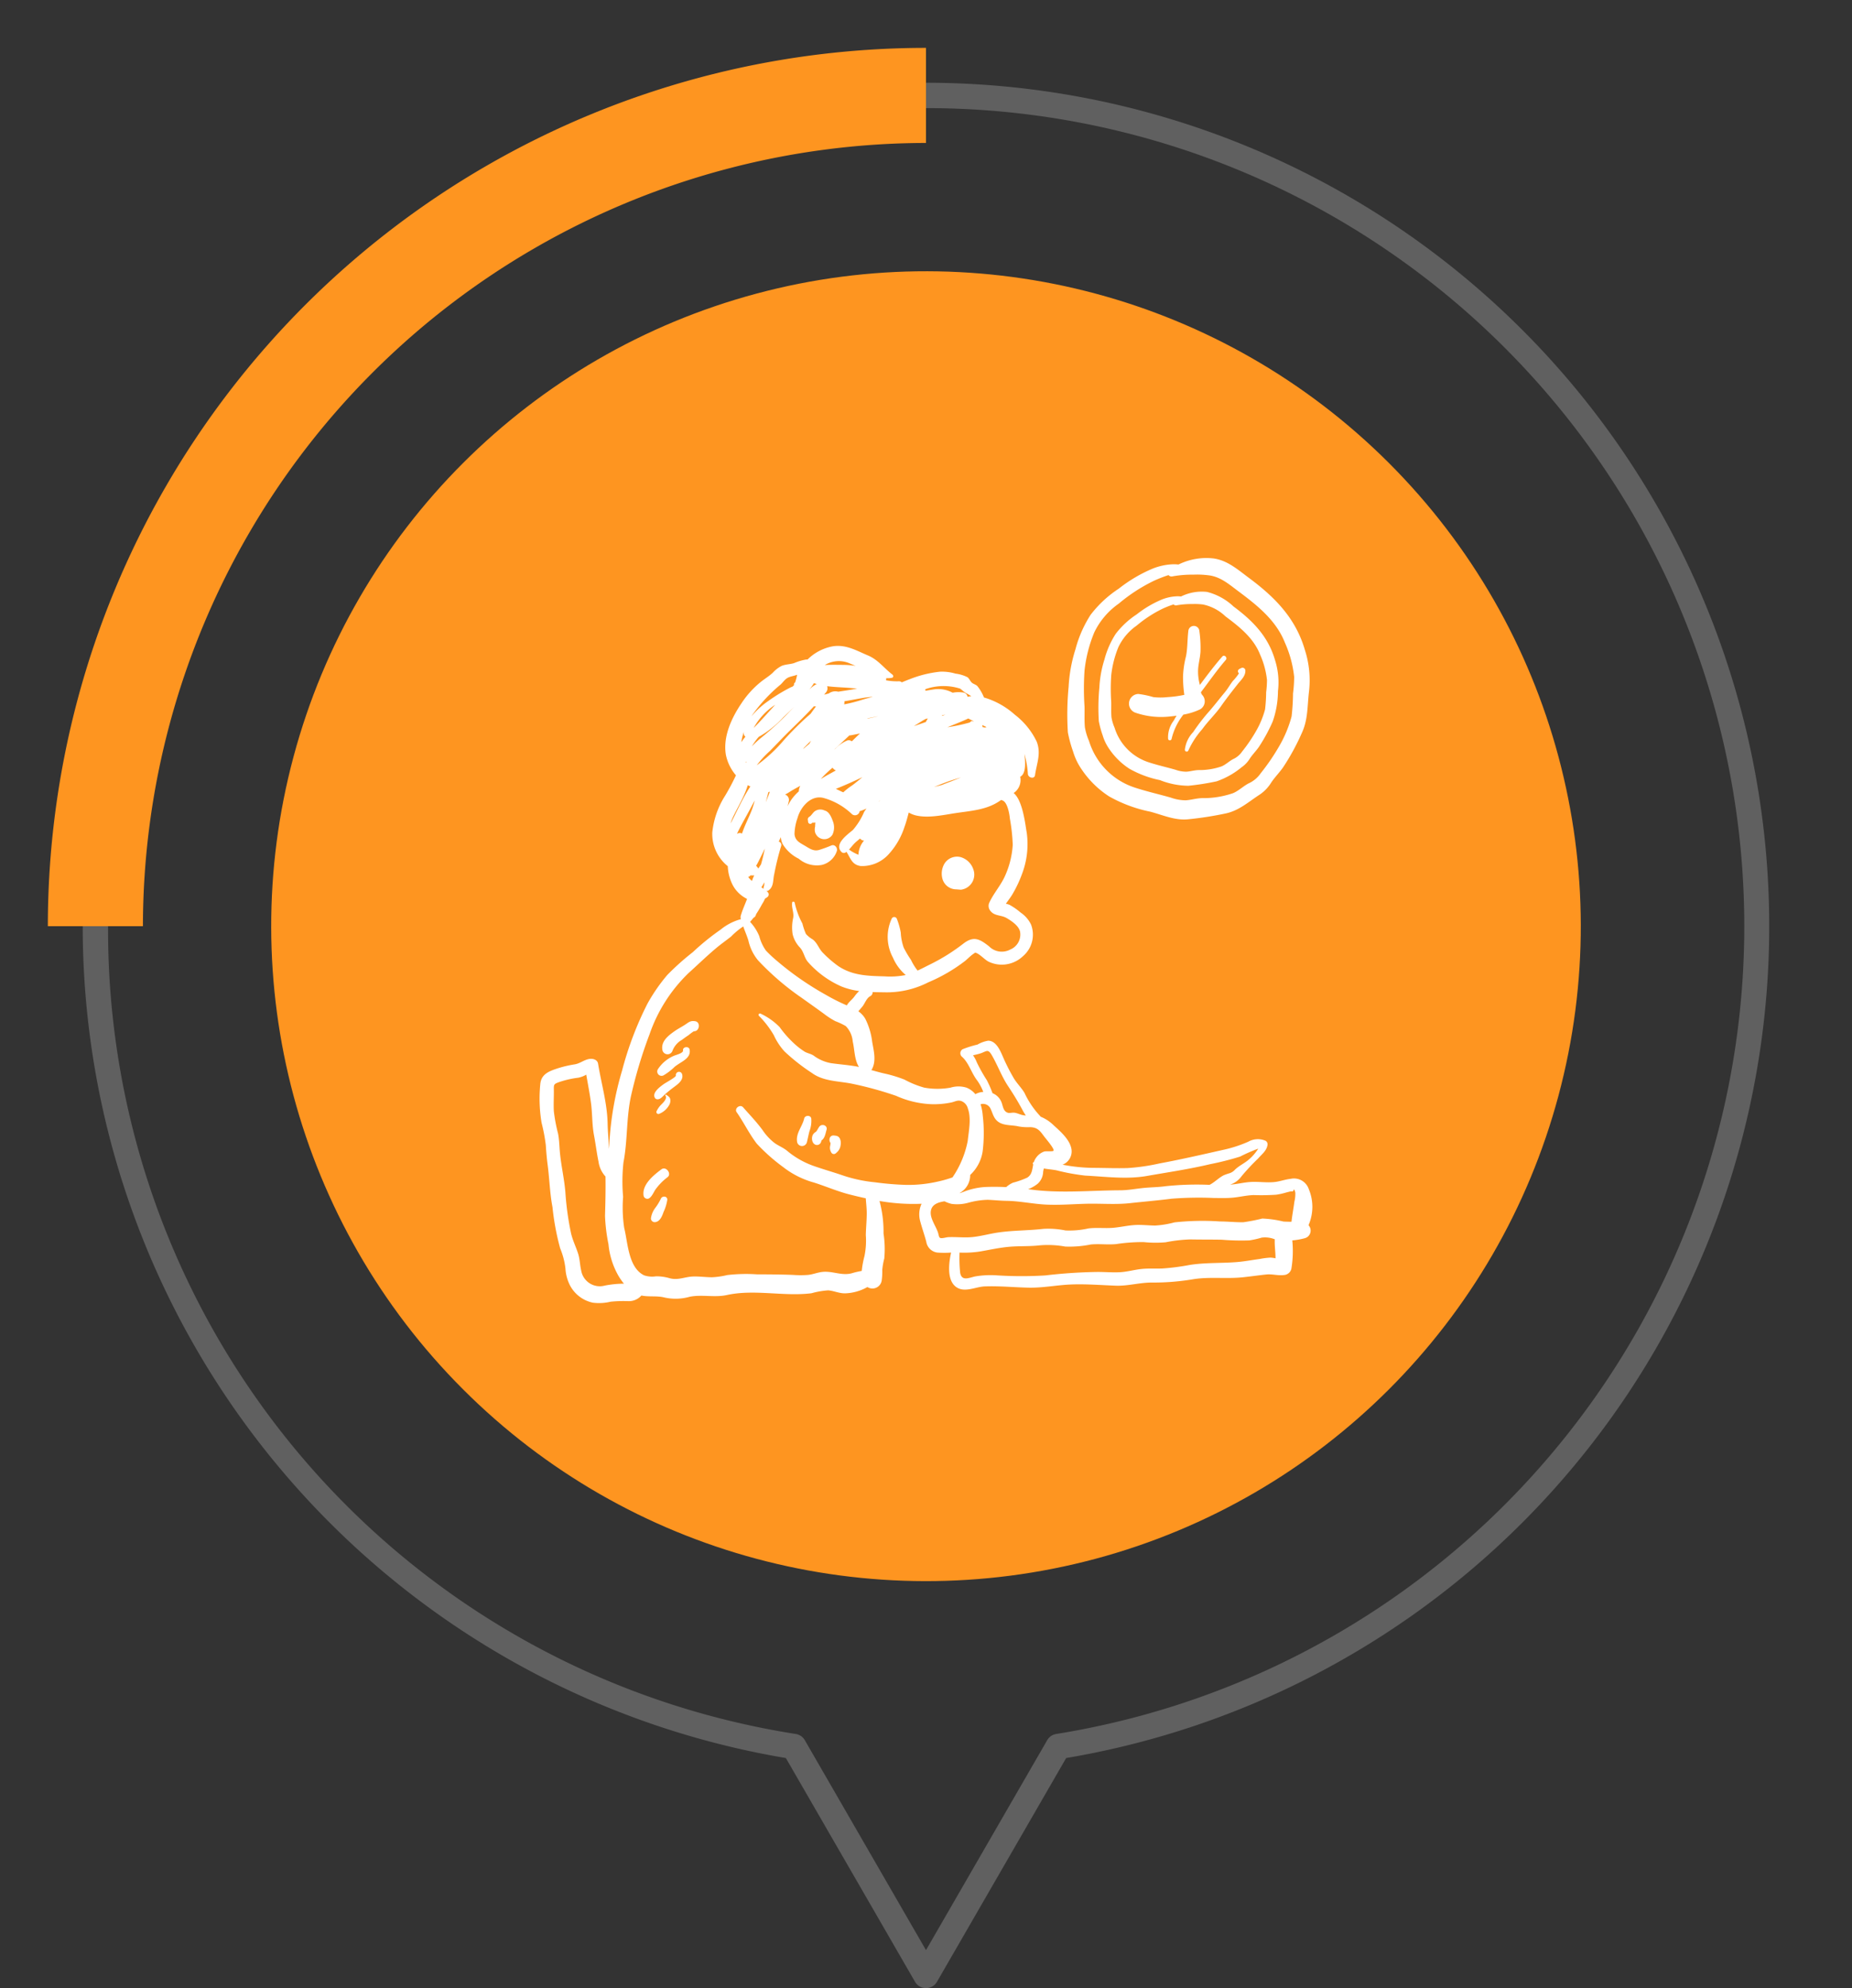
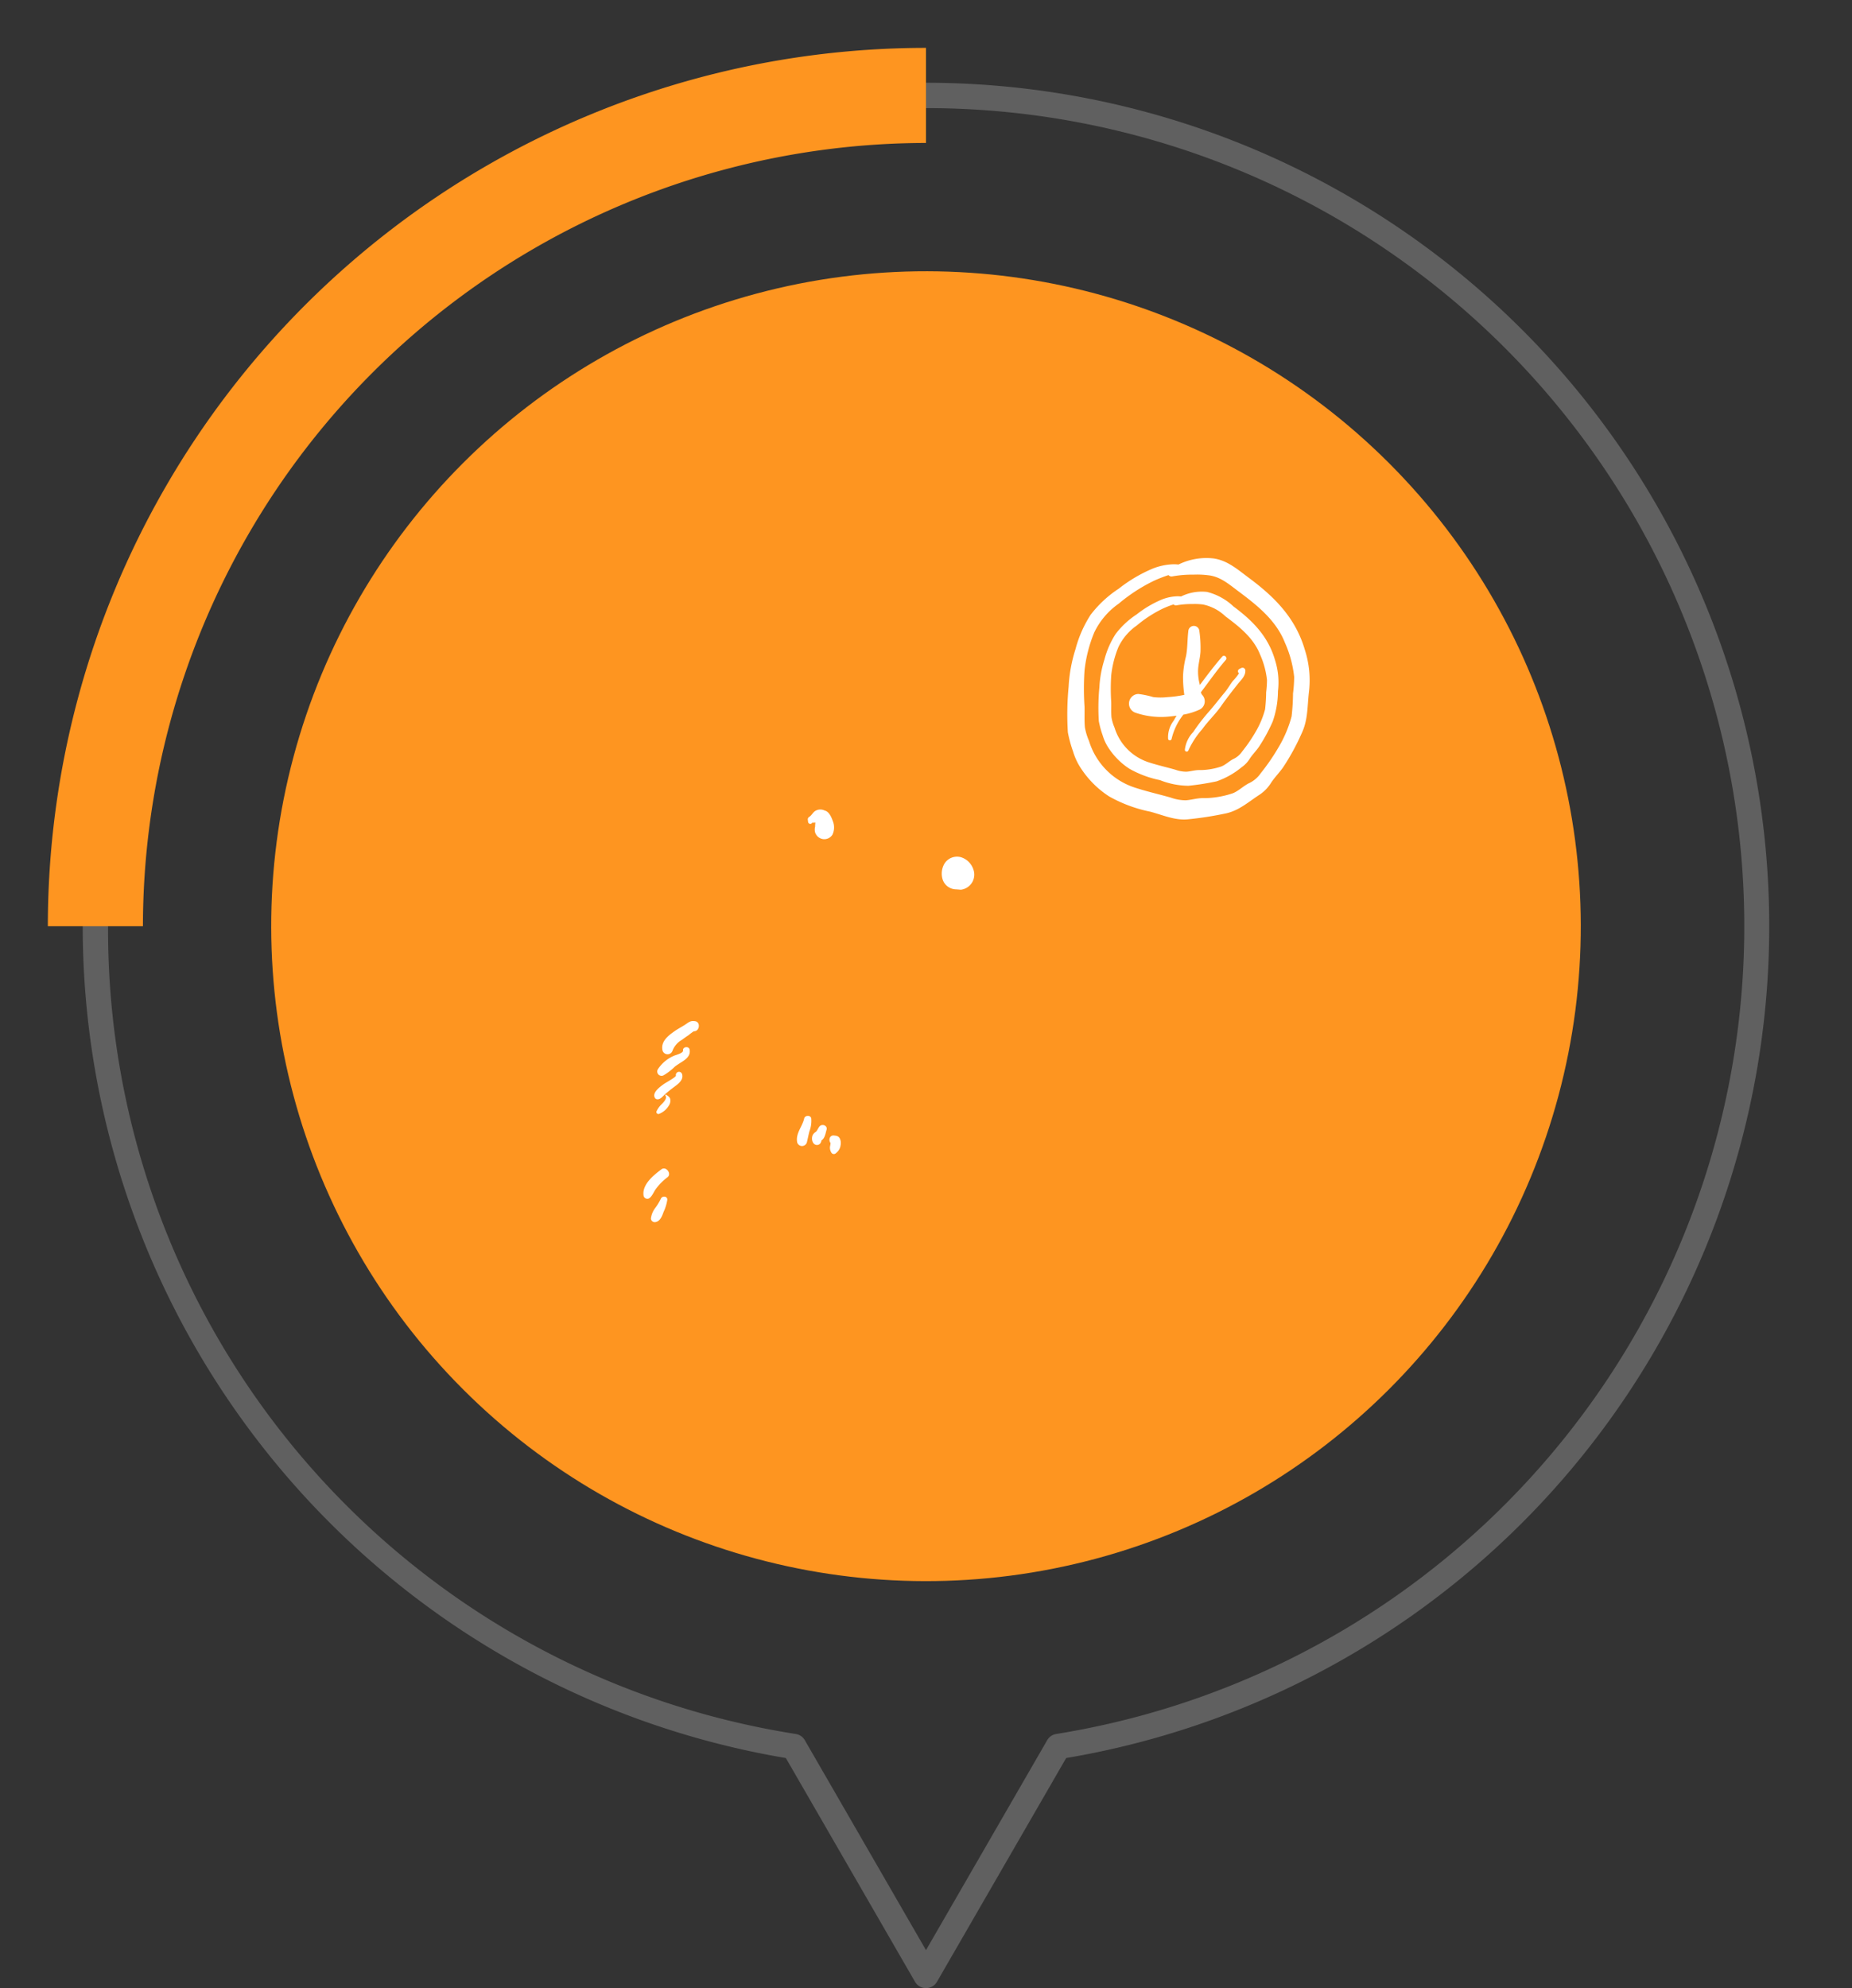
<svg xmlns="http://www.w3.org/2000/svg" width="243.403" height="261.238" viewBox="0 0 243.403 261.238">
  <rect x="0" y="0" width="243.403" height="261.238" fill="#333333" stroke="none" />
  <g id="Group_11596" data-name="Group 11596" transform="translate(-645.523 -7186.533)">
    <circle id="Ellipse_549" data-name="Ellipse 549" cx="86.056" cy="86.056" r="86.056" transform="translate(645.523 7308.234) rotate(-45)" fill="#fe9520" />
    <g id="Group_8958" data-name="Group 8958" transform="translate(656.395 7197.404)">
      <path id="Path_8290" data-name="Path 8290" d="M1035.516,903.85h0a1.666,1.666,0,0,1-1.443-.833l-16.976-29.4a110.848,110.848,0,0,1-92.411-109.3h3.332a106.952,106.952,0,0,0,90.389,106.139,1.666,1.666,0,0,1,1.18.812l15.928,27.589,15.932-27.589a1.665,1.665,0,0,1,1.18-.812,107.5,107.5,0,0,0-17.112-213.637v-3.332a110.837,110.837,0,0,1,18.423,220.13l-16.98,29.4A1.665,1.665,0,0,1,1035.516,903.85Z" transform="translate(-924.687 -653.484)" fill="#606060" />
    </g>
    <g id="Group_8959" data-name="Group 8959" transform="translate(651.814 7192.824)">
      <path id="Path_8291" data-name="Path 8291" d="M927.795,759.509H915.3A115.411,115.411,0,0,1,1030.711,644.1v12.493A103.033,103.033,0,0,0,927.795,759.509Z" transform="translate(-915.302 -644.099)" fill="#fe9520" />
    </g>
    <g id="exam100" transform="translate(716.443 7250.656)">
      <g id="Group_8897" data-name="Group 8897" transform="translate(35.244 42.247)">
        <g id="Group_8896" data-name="Group 8896">
          <path id="Path_15683" data-name="Path 15683" d="M180.948,177.312c-.178-.506-.49-1.211-1.062-1.34a1.262,1.262,0,0,0-1.34.137c-.225.193-.428.555-.67.694a.388.388,0,0,0-.2.344l.039.3a.29.29,0,0,0,.536.145l.012-.018a1.617,1.617,0,0,0,.4-.027,1.207,1.207,0,0,1,0,.121c0,.073-.013.146-.021.219a.462.462,0,0,0,.009.15,1.569,1.569,0,0,0-.017.792,1.283,1.283,0,0,0,1.044.9,1.262,1.262,0,0,0,1.251-.6A2.237,2.237,0,0,0,180.948,177.312Z" transform="translate(-177.676 -175.842)" fill="#fff" />
        </g>
      </g>
      <g id="Group_8899" data-name="Group 8899" transform="translate(0 20.747)">
        <g id="Group_8898" data-name="Group 8898">
-           <path id="Path_15684" data-name="Path 15684" d="M101.092,143.488a6.017,6.017,0,0,0,0-4.648,2.05,2.05,0,0,0-2.394-1.356c-.721.076-1.4.345-2.121.419-1.052.109-2.108-.074-3.162-.006-.895.057-1.767.291-2.661.348h-.007a2.983,2.983,0,0,0,1.512-1.11,27.936,27.936,0,0,1,2.171-2.322c.463-.543,1.105-1,1.226-1.743a.533.533,0,0,0-.238-.584,2.537,2.537,0,0,0-2.274.115,16.878,16.878,0,0,1-3.307,1.073c-2.787.628-5.547,1.263-8.359,1.784a26.976,26.976,0,0,1-4.2.61c-1.42.038-2.839-.012-4.259-.026a21.885,21.885,0,0,1-4.19-.4c-.035-.007-.072-.011-.107-.017a1.868,1.868,0,0,0,1.162-2.125c-.249-1.226-1.458-2.262-2.339-3.067a5.272,5.272,0,0,0-1.632-1.089c-.022-.008-.043-.012-.064-.02a.429.429,0,0,0-.1-.131,11.563,11.563,0,0,1-2.024-3.008c-.424-.7-1.022-1.265-1.434-1.972a25.667,25.667,0,0,1-1.3-2.538c-.374-.847-.913-2.341-2.042-2.342a4.143,4.143,0,0,0-1.4.508,13.6,13.6,0,0,0-1.956.612.612.612,0,0,0-.123.954c.936.792,1.276,2.179,2.041,3.154a6.707,6.707,0,0,1,.8,1.5c-.038,0-.076.005-.115.009a2.474,2.474,0,0,0-.929.29A2.81,2.81,0,0,0,56.1,125.5a3.528,3.528,0,0,0-2.093,0,9.786,9.786,0,0,1-3.453,0,12.5,12.5,0,0,1-2.6-1.057,17.622,17.622,0,0,0-2.8-.836c-.524-.127-1.043-.274-1.564-.418a.752.752,0,0,0,.117-.169c.556-1.1.2-2.378,0-3.555a9.155,9.155,0,0,0-.907-3.017,3.167,3.167,0,0,0-.909-.981c.167-.2.338-.389.507-.592.37-.443.563-1.177,1.115-1.422l0-.01a.549.549,0,0,0,.251-.5c.513.018,1.03.023,1.548.029a11.962,11.962,0,0,0,5.758-1.305,21.774,21.774,0,0,0,4.878-2.839c.266-.229.517-.475.787-.7.171-.141.515-.366.5-.368.565.094,1.281.986,1.865,1.229a4.03,4.03,0,0,0,4.407-.746,3.718,3.718,0,0,0,1.075-4.184,4.049,4.049,0,0,0-1.379-1.577,8.527,8.527,0,0,0-1.463-1.013,3.353,3.353,0,0,0-.459-.137c.3-.434.634-.847.9-1.31a15.954,15.954,0,0,0,1.217-2.592,11.008,11.008,0,0,0,.621-5.441c-.171-.918-.5-4.217-1.72-5.2a2.042,2.042,0,0,0,.906-1.8,1.129,1.129,0,0,0-.047-.334c.646-.333.664-1.363.641-2.011a8.941,8.941,0,0,0-.086-1.007,12.234,12.234,0,0,1,.459,2.662c.048.488.859.706.941.128.222-1.554.82-2.81.223-4.384A9.807,9.807,0,0,0,62.46,76.5,10.46,10.46,0,0,0,58.4,74.232a5.753,5.753,0,0,0-.879-1.509c-.2-.191-.5-.257-.7-.425-.233-.2-.337-.541-.591-.729a4.756,4.756,0,0,0-1.571-.47,6.207,6.207,0,0,0-2.039-.254,15.206,15.206,0,0,0-4.043,1.01c-.282.1-.62.247-.981.39a.533.533,0,0,0-.4-.139,7.482,7.482,0,0,1-1.678-.135.754.754,0,0,0,.041-.28,2.739,2.739,0,0,0,.751-.048c.216-.044.2-.312.055-.42-1.119-.856-1.873-1.949-3.208-2.511-1.517-.639-2.849-1.448-4.558-1.214a6.314,6.314,0,0,0-3.384,1.746c-.075,0-.15,0-.227.008a7.245,7.245,0,0,0-1.539.462c-.542.172-1.12.15-1.646.372a4.081,4.081,0,0,0-1.163.9c-.467.433-1.012.765-1.514,1.158A12.277,12.277,0,0,0,26.526,75c-1.3,1.915-2.447,4.388-2.046,6.759a5.959,5.959,0,0,0,1.322,2.7c-.009.02-.016.039-.025.059a29.543,29.543,0,0,1-1.388,2.61,11.064,11.064,0,0,0-1.695,4.842,5.432,5.432,0,0,0,2.037,4.43,5.96,5.96,0,0,0,.653,2.491,4.224,4.224,0,0,0,1.88,1.807c-.274.74-.613,1.454-.828,2.214a.7.7,0,0,0,.022.448,7.136,7.136,0,0,0-2.671,1.377,32.221,32.221,0,0,0-3.653,2.96,34.146,34.146,0,0,0-3.355,3,23.089,23.089,0,0,0-2.606,3.77,43.879,43.879,0,0,0-3.33,8.772A41.522,41.522,0,0,0,9.161,132.9c-.014.219-.04.435-.069.65.005-1.1-.136-2.217-.156-3.316-.049-2.676-.827-5.261-1.254-7.887-.084-.517-.664-.684-1.1-.622-.739.1-1.246.6-1.984.717a14.658,14.658,0,0,0-2.456.6c-1.061.358-1.944.781-2.054,2a19.115,19.115,0,0,0,.172,5.081,23.408,23.408,0,0,1,.553,2.925c.055.885.131,1.749.246,2.629.24,1.831.286,3.723.634,5.531a32.926,32.926,0,0,0,1.01,5.411,9.761,9.761,0,0,1,.691,2.645,5.58,5.58,0,0,0,.584,2.191,4.426,4.426,0,0,0,3.014,2.3,6.447,6.447,0,0,0,2.336-.128,16.788,16.788,0,0,1,2.372-.072,2.188,2.188,0,0,0,1.676-.741c.99.207,2.005.007,3.011.256a6.789,6.789,0,0,0,3.344-.093c1.6-.323,3.262.128,4.893-.229,3.6-.787,7.454.221,11.1-.231a10.875,10.875,0,0,1,2.208-.382c.747.063,1.432.4,2.2.394a6.316,6.316,0,0,0,2.949-.829,1.231,1.231,0,0,0,1.876-.842,8.51,8.51,0,0,0,.077-1.422,9.068,9.068,0,0,1,.266-1.489,13.706,13.706,0,0,0-.1-3.286,15.527,15.527,0,0,0-.528-4.268,25.9,25.9,0,0,0,5.527.366,3.333,3.333,0,0,0-.183,2.28c.238.9.56,1.794.8,2.7a1.692,1.692,0,0,0,1.45,1.432,13.1,13.1,0,0,0,1.814,0c-.343,1.54-.516,3.581.591,4.468s2.6.026,3.819-.021c1.924-.075,3.865.124,5.787.164,1.9.039,3.726-.351,5.614-.42,1.947-.071,3.869.085,5.81.159,1.648.063,3.243-.442,4.9-.41a31.215,31.215,0,0,0,5.362-.447c2.166-.332,4.346-.014,6.515-.251,1.006-.109,2.008-.253,3.013-.36.872-.093,1.651.216,2.535.039a1.074,1.074,0,0,0,.771-.772,14.214,14.214,0,0,0,.126-3.749,8.991,8.991,0,0,0,1.69-.3,1.034,1.034,0,0,0,.446-1.686C101.067,143.541,101.082,143.517,101.092,143.488Zm-29.374-6.43c2.693.136,5.43.514,8.107.044,2.759-.485,5.546-.892,8.273-1.54a38.405,38.405,0,0,0,3.96-1,21.5,21.5,0,0,1,2.391-1.048,6.131,6.131,0,0,1-1.225,1.422c-.572.5-1.265.8-1.817,1.323a1.669,1.669,0,0,1-.748.493,7.022,7.022,0,0,0-.744.258c-.655.335-1.2.92-1.848,1.253l-.238,0a39.084,39.084,0,0,0-5.53.184c-1,.144-1.984.136-2.982.241-1.022.107-2.017.3-3.048.3-3.984.021-8.071.439-12.02-.142l-.032,0-.007-.01a4.684,4.684,0,0,0,1.245-.706,2.184,2.184,0,0,0,.721-1.558,3.029,3.029,0,0,1,.1-.45c.539.1,1.094.134,1.677.245A27.3,27.3,0,0,0,71.718,137.058ZM57.471,122.2a4.61,4.61,0,0,0-.509-.956,9.54,9.54,0,0,0,1.017-.257c.831-.3.962-.61,1.489.312.747,1.308,1.263,2.736,2.1,4,.673,1.015,1.258,1.956,1.835,3.028a7.87,7.87,0,0,0,.5.831c-.087-.005-.174-.012-.262-.024-.427-.056-.785-.266-1.21-.337-.279-.046-.662.081-.906,0-.647-.22-.613-.947-.864-1.478a2.09,2.09,0,0,0-1.138-1.09,13.67,13.67,0,0,0-.759-1.729A21.384,21.384,0,0,1,57.471,122.2Zm.752,11.71a19.933,19.933,0,0,0,.02-4.712,7.036,7.036,0,0,0-.286-1.515,1.084,1.084,0,0,1,1.267.5c.328.639.4,1.291,1,1.766.749.586,1.856.433,2.732.649a7.039,7.039,0,0,0,1.516.093c.946.028,1.277.46,1.8,1.174.236.325,1.49,1.75,1.252,1.938-.15.118-.972.01-1.232.1a2.181,2.181,0,0,0-1.06.833,1.863,1.863,0,0,0-.269.535.2.2,0,0,0-.088.327c-.143.656-.147,1.325-.788,1.725a10.973,10.973,0,0,1-1.868.663,3.319,3.319,0,0,0-.9.584c-.944-.046-1.889-.051-2.8-.012a9.394,9.394,0,0,0-2.8.629c-.139.051-.273.1-.405.158-.041,0-.083.008-.124.01a2.687,2.687,0,0,0,1.4-2.385A5.306,5.306,0,0,0,58.222,133.906Zm.511-55.789c-.07.021-.14.041-.209.064a3.123,3.123,0,0,0-.314-.063.927.927,0,0,0-.04-.264C58.359,77.94,58.547,78.027,58.733,78.118Zm-1.683-.77-.064.022a.3.3,0,0,0-.421.135,22.7,22.7,0,0,1-2.95.633l-.016,0c.7-.282,1.408-.568,2.105-.863.19-.081.412-.175.636-.287.032.018.063.037.1.054C56.637,77.151,56.843,77.251,57.05,77.347Zm-3,7.8c.4-.132.8-.256,1.207-.376l.011,0,.1-.028c-.556.22-1.086.44-1.566.618-.318.117-.634.242-.949.368-.34.089-.681.175-1.02.264C52.57,85.693,53.3,85.4,54.052,85.148Zm-1.164-8.493c.008-.029.016-.058.023-.088.137-.026.273-.056.41-.079ZM55.1,73.019a.827.827,0,0,0,.143.034c.023.018.05.04.089.068.2.144.364.312.569.448.275.182.571.3.828.5a3.855,3.855,0,0,0-.492.073.643.643,0,0,0-.5-.548,3.943,3.943,0,0,0-1.454.014,3.943,3.943,0,0,0-2.3-.458c-.426.056-.849.131-1.273.2a.82.82,0,0,0-.028-.2A7.172,7.172,0,0,1,55.1,73.019Zm-5.451,4.689c.271-.162.68-.449,1.1-.66l.272-.065c-.1.177-.2.345-.257.469q-.78.282-1.577.544C49.343,77.9,49.5,77.8,49.653,77.708ZM44.627,87.835l.091-.062-.1.127C44.62,87.878,44.624,87.857,44.627,87.835Zm-.88-13.7-.043.03c-.569.148-1.134.311-1.7.489a20.207,20.207,0,0,1-1.975.484,2.622,2.622,0,0,0,.036-.409c.9-.149,1.794-.331,2.695-.479C43.08,74.207,43.412,74.171,43.747,74.134Zm.686,2.563-.012.011c-.335.085-.671.166-1.009.236-.115.024-.23.045-.346.065l.043-.04C43.552,76.884,43.993,76.791,44.433,76.7Zm-2,8c-.446.368-.886.743-1.351,1.085a9.144,9.144,0,0,0-1.172.912c-.063-.026-.127-.052-.19-.081-.266-.121-.525-.25-.782-.375C40.122,85.769,41.283,85.248,42.434,84.7ZM38.9,80.939c-.061.052-.126.1-.19.15q1.01-.935,2.01-1.879a.872.872,0,0,0,.226-.015c.386-.075.77-.152,1.155-.229-.36.339-.718.681-1.068,1.032a.631.631,0,0,0-.618-.106A4.5,4.5,0,0,0,38.9,80.939ZM40.78,69.765c.251.109.5.21.758.309a12.323,12.323,0,0,0-1.686-.126c-.665,0-1.517-.03-2.372.024h0A3.547,3.547,0,0,1,40.78,69.765Zm-3.13,3.783a.836.836,0,0,0,.137-.8c.985.132,1.988.148,3.016.233.315.026.627.055.938.083-.239.041-.478.084-.717.13q-.89.146-1.783.279A1.444,1.444,0,0,0,38,73.709l-.609.155C37.476,73.759,37.565,73.655,37.65,73.548Zm-.458,11.139a14.3,14.3,0,0,1,1.31-1.225,1,1,0,0,0,.432.358q-.448.249-.9.5c-.37.2-.724.416-1.076.622C37.035,84.854,37.114,84.771,37.192,84.687Zm.086,2.738a8.723,8.723,0,0,1,3.736,2.106.617.617,0,0,0,1.047-.358,6.166,6.166,0,0,0,.9-.345c-.107.141-.212.285-.31.439a9.016,9.016,0,0,1-1.472,2.371c-.676.581-2.54,1.858-1.5,2.9a.438.438,0,0,0,.523.067c.043-.028.084-.06.125-.092.546.83.7,1.7,1.867,1.867a4.687,4.687,0,0,0,3.694-1.565,9.726,9.726,0,0,0,2.067-3.58c.229-.615.389-1.251.557-1.885a3.381,3.381,0,0,0,.977.389c1.619.373,3.566-.067,5.184-.313,1.984-.3,4.058-.414,5.759-1.575.082-.056.164-.108.246-.158a.536.536,0,0,0,.139.065c.68.2.942,1.841.99,2.4a24.179,24.179,0,0,1,.375,3.43,11.7,11.7,0,0,1-1.1,4.277c-.558,1.155-1.417,2.127-1.954,3.273a1.025,1.025,0,0,0,.151,1.174c.54.662,1.41.492,2.108.909.636.38,1.579,1,1.753,1.768a2.122,2.122,0,0,1-1.295,2.367,2.345,2.345,0,0,1-2.779-.426c-1.227-.961-2.008-1.4-3.359-.367a25.274,25.274,0,0,1-4.323,2.714c-.557.273-1.127.575-1.708.843a.465.465,0,0,0-.05-.067,6.98,6.98,0,0,1-.813-1.332,13.937,13.937,0,0,1-.962-1.62,6.959,6.959,0,0,1-.386-1.98,9.505,9.505,0,0,0-.508-1.786.368.368,0,0,0-.7,0,5.711,5.711,0,0,0,.173,5.068,6.21,6.21,0,0,0,1.689,2.3,10.62,10.62,0,0,1-2.819.172c-2.158-.053-4.186-.1-6.044-1.344a14.6,14.6,0,0,1-2-1.725c-.568-.552-.715-1.281-1.369-1.785a3.538,3.538,0,0,1-.885-.715,8.11,8.11,0,0,1-.461-1.366,10.435,10.435,0,0,1-1.011-2.712c-.008-.183-.311-.248-.339-.046-.1.7.251,1.277.138,1.993a5.811,5.811,0,0,0-.077,2.161,3.838,3.838,0,0,0,.984,1.778c.523.6.536,1.339,1.08,1.931a12.625,12.625,0,0,0,4.387,3.175,9.474,9.474,0,0,0,2.3.584,4.756,4.756,0,0,0-.637.731c-.262.359-.623.619-.881.982a1.6,1.6,0,0,0-.109.177A25.769,25.769,0,0,1,37.61,113.3a39.34,39.34,0,0,1-6.558-4.576,15.888,15.888,0,0,1-1.311-1.238,5.777,5.777,0,0,1-.871-1.886,6.2,6.2,0,0,0-1.218-1.89.728.728,0,0,0,.069-.063c.136-.151.263-.307.386-.466a.572.572,0,0,0,.306-.339c.018-.061.043-.117.066-.176.284-.424.537-.867.78-1.318a3.839,3.839,0,0,0,.363-.686,2.629,2.629,0,0,0,.363-.246.425.425,0,0,0,0-.6c-.056-.055-.113-.107-.171-.157a.357.357,0,0,0,.233-.052c.76-.485.595-1.389.792-2.178a35.2,35.2,0,0,1,.913-3.7.432.432,0,0,0-.316-.548q.124-.3.26-.6a2.825,2.825,0,0,0,.227.877,5.053,5.053,0,0,0,2.129,1.959,3.662,3.662,0,0,0,3.03.82,2.749,2.749,0,0,0,1.992-1.861c.1-.391-.283-.87-.707-.707a16.98,16.98,0,0,1-1.671.608c-.7.185-1.218-.2-1.817-.554-.693-.405-1.305-.674-1.38-1.547a6.811,6.811,0,0,1,.4-2.113C34.282,88.654,35.626,87.025,37.278,87.425Zm5.361,5.611A3.03,3.03,0,0,0,41.9,94.9a5.458,5.458,0,0,1-1.237-.688c.3-.312.56-.679.874-.958.191-.169.386-.328.576-.491A.686.686,0,0,0,42.639,93.036ZM27.416,97.827a.76.76,0,0,0,.3-.219,4.483,4.483,0,0,0,.493.006,4.143,4.143,0,0,0-.3.729A3.2,3.2,0,0,1,27.416,97.827Zm1.278-18.3c.036-.041.072-.081.109-.121a13.284,13.284,0,0,0,3.23-2.575c.48-.453.953-.9,1.411-1.356-.349.365-.7.727-1.056,1.094A39.319,39.319,0,0,1,29.1,79.539a14.447,14.447,0,0,0-1.172,1.079l-.032.031A9.069,9.069,0,0,1,28.694,79.525Zm-.568-1.28a8.461,8.461,0,0,1,2.781-3.017l.076-.058c-.747.818-1.489,1.646-2.255,2.466C28.562,77.813,28.353,78.018,28.126,78.244Zm1.318,21.136c-.1-.071-.2-.138-.3-.2a7.154,7.154,0,0,0,.387-.66,1.72,1.72,0,0,1-.084.639A.329.329,0,0,0,29.444,99.381ZM29.1,96.158c-.112.178-.232.361-.351.546a3.487,3.487,0,0,0-.292-.361c.193-.309.346-.639.51-.965.215-.427.424-.859.638-1.288C29.453,94.767,29.3,95.47,29.1,96.158Zm.638-8.2c.111-.419.214-.84.32-1.261l.143-.1a.723.723,0,0,0,.024.114c-.1.281-.206.559-.315.822-.053.129-.1.262-.151.393Zm2.522-.975a4.477,4.477,0,0,0,.506-.284c.487-.312.993-.586,1.5-.861a1.53,1.53,0,0,0-.2.735,5.965,5.965,0,0,0-1.479,1.953c.06-.227.116-.456.165-.688A.74.74,0,0,0,32.259,86.988ZM34.634,81l.08-.13c.31-.316.634-.637.962-.965-.073.133-.145.265-.216.4Q35.046,80.652,34.634,81Zm1.42-8.651c.121.042.242.081.364.116a3.355,3.355,0,0,0-1.1.89A8.525,8.525,0,0,0,36.054,72.353Zm0,3.034a.686.686,0,0,0,.232.025l.047-.005c-.24.309-.473.623-.692.944-.145.134-.289.265-.436.387a40.437,40.437,0,0,0-3.1,3.1,19.851,19.851,0,0,1-3.568,3.309,12.675,12.675,0,0,1,1.733-1.883c.888-.9,1.751-1.83,2.658-2.715C33.98,77.523,35.048,76.477,36.056,75.387ZM27.976,76.5a20.6,20.6,0,0,1,3.705-3.975c.418-.4.6-.792,1.185-.992.323-.11.655-.158.976-.285a6.585,6.585,0,0,1-.264,1.016.284.284,0,0,0-.133.345c-.07.068-.141.135-.21.2a2.978,2.978,0,0,0-.331.141,22.669,22.669,0,0,0-2.833,1.731A11.032,11.032,0,0,0,27.85,76.7C27.892,76.634,27.934,76.564,27.976,76.5Zm-.794,6.17c-.02.037-.036.076-.056.113-.02-.028-.037-.056-.057-.084Q27.125,82.682,27.182,82.665Zm-.327-3.929c-.01.064-.023.129-.028.194a.547.547,0,0,0,.227.453,7.24,7.24,0,0,0-.547.725A6.511,6.511,0,0,1,26.855,78.736ZM25.108,90.782c.013-.047.024-.1.037-.142.314-1.09,1.7-3.106,2.208-4.883.111.06.223.114.337.163l0,.007c-.315.5-.617,1-.9,1.526C26.212,88.534,25.68,89.674,25.108,90.782Zm1.5,1.331a.672.672,0,0,0-.676.048c.1-.208.192-.416.3-.619.481-.941,1.012-1.853,1.507-2.787.177-.335.356-.666.538-.995a12.551,12.551,0,0,1-.381,1.232C27.488,90.051,26.952,91.038,26.6,92.113ZM10.925,151.26a13.424,13.424,0,0,0-2.381.255,2.481,2.481,0,0,1-3.083-2c-.173-.747-.169-1.489-.409-2.23-.289-.891-.705-1.717-.919-2.635a37.765,37.765,0,0,1-.745-5.379c-.139-1.719-.536-3.418-.709-5.135-.089-.885-.086-1.747-.26-2.624a21.083,21.083,0,0,1-.548-2.9c-.053-.908.011-1.829,0-2.739-.009-.792-.04-.846.746-1.12a12.322,12.322,0,0,1,2.446-.555,3.23,3.23,0,0,0,1.065-.407c.218,1.237.456,2.471.623,3.718.19,1.416.131,2.871.4,4.27.219,1.147.354,2.314.592,3.453a3.587,3.587,0,0,0,.915,1.943c.028,1.724-.011,3.455-.062,5.178a22.9,22.9,0,0,0,.453,3.715,10.276,10.276,0,0,0,1.336,4.2,9.283,9.283,0,0,0,.7,1C11.016,151.267,10.957,151.261,10.925,151.26Zm37.3-12.98a38.7,38.7,0,0,1-4.158-.345,18.8,18.8,0,0,1-4.386-.958c-1.208-.41-2.448-.76-3.647-1.183a11.245,11.245,0,0,1-3.526-2.011c-.492-.4-1.081-.625-1.6-.988a7.13,7.13,0,0,1-1.572-1.669c-.8-1.1-1.7-2.026-2.593-3.044-.4-.452-1.194.148-.843.65.935,1.341,1.649,2.838,2.646,4.134A24.215,24.215,0,0,0,32,135.93a11.546,11.546,0,0,0,4.026,2.031c1.568.492,3.06,1.151,4.653,1.561q1.091.281,2.187.518c.046.669.131,1.336.127,2.009-.005.936-.1,1.87-.122,2.805a10.123,10.123,0,0,1-.175,2.774,12.516,12.516,0,0,0-.36,1.956,10.714,10.714,0,0,0-1.32.309c-1.354.357-2.549-.347-3.912-.173-.619.079-1.189.317-1.81.386a13.462,13.462,0,0,1-1.986,0c-1.581-.061-3.158-.07-4.741-.074a21.522,21.522,0,0,0-3.9.093,10.454,10.454,0,0,1-2.033.291c-.812-.007-1.628-.12-2.441-.1-1.128.035-1.991.534-3.114.223a6.135,6.135,0,0,0-1.788-.248,3.284,3.284,0,0,1-1.558-.129c-2.092-1.016-2.131-4.319-2.615-6.221a18.143,18.143,0,0,1-.145-4.1,22.864,22.864,0,0,1,.048-4.524c.553-2.874.363-5.827.988-8.711a60.031,60.031,0,0,1,2.439-8.115,20.4,20.4,0,0,1,5.107-8.029c1.222-1.1,2.414-2.262,3.672-3.316.627-.525,1.294-.992,1.937-1.5a9.909,9.909,0,0,1,1.6-1.33c.21.626.493,1.234.681,1.877a6.169,6.169,0,0,0,1.261,2.578,34.9,34.9,0,0,0,5.732,4.924c.964.69,1.934,1.372,2.892,2.072a10.541,10.541,0,0,0,1.528.995,9.047,9.047,0,0,1,1.378.649,3.285,3.285,0,0,1,.916,2.025c.255,1.078.213,2.4.818,3.344-.1-.02-.194-.04-.292-.058-1.119-.2-2.259-.279-3.384-.44a5.414,5.414,0,0,1-2.3-1.007c-.362-.225-.743-.284-1.107-.47a9.419,9.419,0,0,1-1.07-.778,13.9,13.9,0,0,1-2.269-2.478,8.48,8.48,0,0,0-2.5-1.769.183.183,0,0,0-.221.286,12.543,12.543,0,0,1,1.957,2.548,8.255,8.255,0,0,0,1.4,2.128,25.83,25.83,0,0,0,3.623,2.843c1.5,1.1,3.5,1.043,5.254,1.4a46.684,46.684,0,0,1,5.791,1.59,12.56,12.56,0,0,0,4.621,1.1,11.159,11.159,0,0,0,2.716-.245c.5-.133.807-.342,1.3-.141a1.409,1.409,0,0,1,.793.946c.473,1.3.123,2.931-.019,4.276a12.824,12.824,0,0,1-2,4.783,15.68,15.68,0,0,1-1.942.551A17.457,17.457,0,0,1,48.23,138.28Zm47.833,9.553a10.051,10.051,0,0,0-1.436.183c-1,.133-2.009.328-3.016.406-2.068.161-4.1.05-6.162.374a30.117,30.117,0,0,1-3.628.469c-.945.031-1.878-.037-2.821.075-.9.107-1.785.357-2.69.41-1.025.06-2.055-.044-3.081-.031a65.945,65.945,0,0,0-6.767.456,50.381,50.381,0,0,1-6.368-.011,11.914,11.914,0,0,0-2.884.15c-.827.192-1.727.635-1.933-.48a17.988,17.988,0,0,1-.08-2.662,13.51,13.51,0,0,0,2.736-.151c1.313-.226,2.608-.52,3.941-.622,1.3-.1,2.6-.028,3.895-.181a12.728,12.728,0,0,1,3.312.164,14.213,14.213,0,0,0,3.36-.272c1.109-.111,2.226.057,3.338-.054a23.233,23.233,0,0,1,3.61-.262,15.109,15.109,0,0,0,2.9.023,19.615,19.615,0,0,1,3.263-.374c1.372.031,2.744.01,4.116.04a31.064,31.064,0,0,0,3.614.088,12.51,12.51,0,0,0,1.629-.364,3.441,3.441,0,0,1,1.713.219c-.041.831.1,1.665.1,2.5A4.028,4.028,0,0,0,96.064,147.833Zm3.143-7.383c-.114.895-.285,1.78-.386,2.674-.346-.006-.7-.008-1.061-.032a14.147,14.147,0,0,0-2.779-.393,23.118,23.118,0,0,1-2.484.485c-1.016.019-2.031-.1-3.048-.1a34.166,34.166,0,0,0-6,.118,12.545,12.545,0,0,1-2.551.418c-.874-.01-1.748-.118-2.623-.07-.977.054-1.934.288-2.908.368-1.071.088-2.147-.053-3.216.078a11.429,11.429,0,0,1-3.035.269,11.244,11.244,0,0,0-2.9-.209c-2,.233-4.018.187-6.015.488-1.114.168-2.219.483-3.338.593-1.04.1-2.086-.035-3.128.008-.27.011-.843.2-1.074.107-.191-.082-.179-.359-.3-.716-.3-.916-1.152-1.959-.912-2.952.18-.75.938-1.025,1.77-1.148a4.589,4.589,0,0,0,.928.338,5.439,5.439,0,0,0,2.2-.15,10.4,10.4,0,0,1,2.549-.385c.837.033,1.664.122,2.5.135,1.727.029,3.4.4,5.116.491,1.8.092,3.6-.066,5.4-.108,1.886-.044,3.817.129,5.693-.08,1.826-.2,3.645-.352,5.467-.584A45.591,45.591,0,0,1,88.66,140c.837,0,1.681.035,2.514-.051.9-.091,1.767-.308,2.67-.332a29.526,29.526,0,0,0,2.96-.048,8.379,8.379,0,0,0,1.1-.231c.165-.044.329-.094.5-.133a2.562,2.562,0,0,1,.4-.082q.293.061.275-.212a.169.169,0,0,0,.094-.016l0,0a1.292,1.292,0,0,1,.149.432A4.32,4.32,0,0,1,99.207,140.45Z" transform="translate(0 -67.455)" fill="#fff" />
-         </g>
+           </g>
      </g>
      <g id="Group_8901" data-name="Group 8901" transform="translate(69.331 9.189)">
        <g id="Group_8900" data-name="Group 8900">
          <path id="Path_15685" data-name="Path 15685" d="M380.765,21.286c-1.212-4.17-3.93-6.927-7.337-9.458-1.447-1.075-2.834-2.325-4.69-2.575a8.3,8.3,0,0,0-4.585.8,6.638,6.638,0,0,0-.668-.034,8.053,8.053,0,0,0-2.662.547,19.086,19.086,0,0,0-4.518,2.658,14.964,14.964,0,0,0-3.706,3.44,15.751,15.751,0,0,0-1.988,4.522,19.62,19.62,0,0,0-.9,4.931,37.93,37.93,0,0,0-.1,5.991,16.923,16.923,0,0,0,.682,2.509,8.294,8.294,0,0,0,1.133,2.362,12.548,12.548,0,0,0,3.61,3.547,18.379,18.379,0,0,0,5.383,2c1.644.43,3.3,1.2,5.037,1a44.983,44.983,0,0,0,4.987-.782c1.732-.4,2.96-1.544,4.426-2.487A5.169,5.169,0,0,0,376.34,38.7c.47-.7,1.057-1.287,1.543-1.973a29.87,29.87,0,0,0,2.481-4.547c.812-1.739.714-3.514.932-5.371A13.006,13.006,0,0,0,380.765,21.286Zm-1.562,5.74a27.794,27.794,0,0,1-.189,2.994A15.933,15.933,0,0,1,377.4,33.9a27.756,27.756,0,0,1-2.44,3.574,3.817,3.817,0,0,1-1.595,1.339c-.71.371-1.316.986-2.056,1.29a11.98,11.98,0,0,1-4.06.647c-.735.018-1.427.24-2.15.286a5.878,5.878,0,0,1-1.952-.351c-1.551-.445-3.143-.8-4.675-1.3a9.314,9.314,0,0,1-6.083-6.152,7.872,7.872,0,0,1-.542-1.8c-.078-.882-.027-1.8-.045-2.683a34.882,34.882,0,0,1,0-4.774,18.17,18.17,0,0,1,1.28-5,9.749,9.749,0,0,1,3.207-3.774,22.173,22.173,0,0,1,4.589-2.99,17.087,17.087,0,0,1,1.964-.767.505.505,0,0,0,.527.164,14.609,14.609,0,0,1,2.766-.224,11.376,11.376,0,0,1,1.889.076c1.6.158,2.73,1.162,3.974,2.091,2.459,1.836,4.972,3.808,6.135,6.761a14.843,14.843,0,0,1,1.221,4.508A18.7,18.7,0,0,1,379.2,27.027Z" transform="translate(-349.516 -9.189)" fill="#fff" />
        </g>
      </g>
      <g id="Group_8903" data-name="Group 8903" transform="translate(73.427 13.605)">
        <g id="Group_8902" data-name="Group 8902">
          <path id="Path_15686" data-name="Path 15686" d="M393.383,40.442c-.9-3.1-2.92-5.147-5.452-7.028a7.837,7.837,0,0,0-3.485-1.913,6.165,6.165,0,0,0-3.407.6c-.165-.016-.33-.026-.5-.025a5.986,5.986,0,0,0-1.978.406,14.183,14.183,0,0,0-3.357,1.975,11.116,11.116,0,0,0-2.754,2.556,11.7,11.7,0,0,0-1.477,3.36,14.579,14.579,0,0,0-.668,3.664,28.22,28.22,0,0,0-.074,4.452,12.569,12.569,0,0,0,.507,1.864,6.163,6.163,0,0,0,.842,1.755,9.328,9.328,0,0,0,2.682,2.636,13.657,13.657,0,0,0,4,1.487,10.335,10.335,0,0,0,3.743.742,33.415,33.415,0,0,0,3.705-.581A10.638,10.638,0,0,0,389,54.54a3.842,3.842,0,0,0,1.092-1.163c.349-.52.785-.956,1.147-1.466a22.236,22.236,0,0,0,1.844-3.379,12.246,12.246,0,0,0,.692-3.991A9.66,9.66,0,0,0,393.383,40.442Zm-1.161,4.265a20.539,20.539,0,0,1-.141,2.225,11.826,11.826,0,0,1-1.2,2.884,20.617,20.617,0,0,1-1.813,2.656,2.841,2.841,0,0,1-1.185,1c-.527.276-.978.733-1.528.959a8.9,8.9,0,0,1-3.017.481c-.547.013-1.06.179-1.6.213a4.373,4.373,0,0,1-1.45-.261c-1.152-.331-2.336-.592-3.473-.965a6.921,6.921,0,0,1-4.52-4.571,5.869,5.869,0,0,1-.4-1.338c-.058-.656-.02-1.335-.033-1.993a26.01,26.01,0,0,1,0-3.548,13.535,13.535,0,0,1,.952-3.716,7.248,7.248,0,0,1,2.383-2.8,16.479,16.479,0,0,1,3.41-2.222,12.726,12.726,0,0,1,1.459-.57.375.375,0,0,0,.392.122,10.867,10.867,0,0,1,2.055-.166,8.455,8.455,0,0,1,1.4.057,6.007,6.007,0,0,1,2.953,1.554c1.827,1.365,3.695,2.83,4.558,5.024a11.02,11.02,0,0,1,.908,3.349A13.949,13.949,0,0,1,392.221,44.707Z" transform="translate(-370.163 -31.453)" fill="#fff" />
        </g>
      </g>
      <g id="Group_8905" data-name="Group 8905" transform="translate(77.474 18.121)">
        <g id="Group_8904" data-name="Group 8904" transform="translate(0 0)">
          <path id="Path_15687" data-name="Path 15687" d="M402.81,58.247c-1.037,1.188-1.994,2.463-2.948,3.737-.008-.05-.016-.1-.026-.138a6.428,6.428,0,0,1-.2-1.952c.054-.775.273-1.531.313-2.309a15.649,15.649,0,0,0-.145-2.663.729.729,0,0,0-1.457,0c-.134,1.091-.088,2.194-.3,3.273a12.7,12.7,0,0,0-.394,2.633,16.743,16.743,0,0,0,.169,2.451,14.762,14.762,0,0,1-2.242.3,7.937,7.937,0,0,1-1.839-.006,11.872,11.872,0,0,0-1.963-.41,1.267,1.267,0,0,0-.335,2.477,10.386,10.386,0,0,0,4.546.474c.259-.024.536-.056.82-.094-.135.208-.262.422-.379.644a3.584,3.584,0,0,0-.737,2.422.237.237,0,0,0,.453,0,8.167,8.167,0,0,1,1.553-3.211,8.494,8.494,0,0,0,2.217-.7,1.223,1.223,0,0,0,.245-1.9.835.835,0,0,1-.155-.343c1.077-1.417,2.1-2.894,3.258-4.231C403.544,58.392,403.087,57.93,402.81,58.247Z" transform="translate(-390.565 -54.22)" fill="#fff" />
        </g>
      </g>
      <g id="Group_8907" data-name="Group 8907" transform="translate(52.851 48.439)">
        <g id="Group_8906" data-name="Group 8906">
          <path id="Path_15688" data-name="Path 15688" d="M270.577,208.7a2.5,2.5,0,0,0-1.642-1.573,1.945,1.945,0,0,0-2.168.893,2.6,2.6,0,0,0-.236,1.973,1.883,1.883,0,0,0,1.858,1.364,1.425,1.425,0,0,0,.278.022,1.661,1.661,0,0,0,.308.023A2,2,0,0,0,270.577,208.7Z" transform="translate(-266.435 -207.061)" fill="#fff" />
        </g>
      </g>
      <g id="Group_8909" data-name="Group 8909" transform="translate(84.802 23.621)">
        <g id="Group_8908" data-name="Group 8908">
          <path id="Path_15689" data-name="Path 15689" d="M434.9,81.989l-.226.112a.338.338,0,0,0-.053.574,6.624,6.624,0,0,1-.8,1c-.375.479-.668,1.022-1.057,1.489-.766.919-1.484,1.87-2.284,2.762A25.869,25.869,0,0,0,428.6,90.4a4.012,4.012,0,0,0-1.092,2.328.241.241,0,0,0,.471.064,11.36,11.36,0,0,1,1.833-2.8c.754-1.058,1.711-1.94,2.451-3,.677-.972,1.438-1.938,2.17-2.873.431-.551,1.051-1.055,1.027-1.809A.374.374,0,0,0,434.9,81.989Z" transform="translate(-427.508 -81.945)" fill="#fff" />
        </g>
      </g>
      <g id="Group_8911" data-name="Group 8911" transform="translate(16.109 70.041)">
        <g id="Group_8910" data-name="Group 8910">
          <path id="Path_15690" data-name="Path 15690" d="M85.548,315.986c-.607-.091-.793.094-1.263.41s-.977.566-1.444.893c-.854.6-1.859,1.376-1.588,2.55a.69.69,0,0,0,1.32,0,2.768,2.768,0,0,1,1.221-1.4c.288-.215.57-.422.875-.614a6.654,6.654,0,0,1,.7-.523C86.113,317.351,86.3,316.1,85.548,315.986Z" transform="translate(-81.208 -315.962)" fill="#fff" />
        </g>
      </g>
      <g id="Group_8913" data-name="Group 8913" transform="translate(15.459 73.472)">
        <g id="Group_8912" data-name="Group 8912">
          <path id="Path_15691" data-name="Path 15691" d="M82.187,333.569c-.09-.482-.932-.377-.866.117.052.384-.991.591-1.285.744A4.757,4.757,0,0,0,78,336.184a.569.569,0,0,0,.772.772,7.547,7.547,0,0,0,1.459-1.128c.32-.254.661-.452,1-.674C81.816,334.774,82.328,334.328,82.187,333.569Z" transform="translate(-77.932 -333.257)" fill="#fff" />
        </g>
      </g>
      <g id="Group_8915" data-name="Group 8915" transform="translate(15.058 76.684)">
        <g id="Group_8914" data-name="Group 8914">
          <path id="Path_15692" data-name="Path 15692" d="M79.562,349.747a.417.417,0,0,0-.8.221c.031.21-1.331.932-1.594,1.124-.472.345-1.6,1.14-1.149,1.834a.356.356,0,0,0,.288.16l0,0c.423.047.761-.425,1.051-.676.371-.32.745-.627,1.139-.917C79.038,351.093,79.839,350.538,79.562,349.747Z" transform="translate(-75.91 -349.451)" fill="#fff" />
        </g>
      </g>
      <g id="Group_8917" data-name="Group 8917" transform="translate(15.34 79.708)">
        <g id="Group_8916" data-name="Group 8916">
          <path id="Path_15693" data-name="Path 15693" d="M79.152,365.26c-.079-.279-.314-.387-.531-.55-.076-.056-.142.058-.093.12.266.336-.232.85-.452,1.08a3.241,3.241,0,0,0-.729,1,.265.265,0,0,0,.324.324,2.6,2.6,0,0,0,1.354-1.179A1.111,1.111,0,0,0,79.152,365.26Z" transform="translate(-77.332 -364.695)" fill="#fff" />
        </g>
      </g>
      <g id="Group_8919" data-name="Group 8919" transform="translate(13.641 89.413)">
        <g id="Group_8918" data-name="Group 8918">
          <path id="Path_15694" data-name="Path 15694" d="M71.139,413.728c-1.046.779-2.6,2.027-2.34,3.5a.506.506,0,0,0,.353.353c.552.191.943-.823,1.177-1.165a7.493,7.493,0,0,1,1.612-1.652C72.527,414.31,71.743,413.279,71.139,413.728Z" transform="translate(-68.77 -413.617)" fill="#fff" />
        </g>
      </g>
      <g id="Group_8921" data-name="Group 8921" transform="translate(14.629 93.11)">
        <g id="Group_8920" data-name="Group 8920">
          <path id="Path_15695" data-name="Path 15695" d="M75.043,432.56a7.052,7.052,0,0,1-.762,1.232,2.916,2.916,0,0,0-.533,1.338.5.5,0,0,0,.619.471c.6-.109.868-.825,1.045-1.332a5.787,5.787,0,0,0,.488-1.593C75.932,432.161,75.2,432.118,75.043,432.56Z" transform="translate(-73.748 -432.257)" fill="#fff" />
        </g>
      </g>
      <g id="Group_8923" data-name="Group 8923" transform="translate(33.815 82.504)">
        <g id="Group_8922" data-name="Group 8922">
          <path id="Path_15696" data-name="Path 15696" d="M172.358,379.138c-.074-.477-.835-.446-.934,0-.239,1.074-1.155,1.964-.915,3.143a.662.662,0,0,0,1.267,0c.122-.483.212-.973.336-1.456A3.808,3.808,0,0,0,172.358,379.138Z" transform="translate(-170.47 -378.792)" fill="#fff" />
        </g>
      </g>
      <g id="Group_8925" data-name="Group 8925" transform="translate(35.801 83.703)">
        <g id="Group_8924" data-name="Group 8924">
          <path id="Path_15697" data-name="Path 15697" d="M181.425,385.073c-.136.195-.246.444-.4.631a.768.768,0,0,0-.108.075,1,1,0,0,0-.291.285c-.267.414-.177,1.229.37,1.381a.56.56,0,0,0,.623-.264.833.833,0,0,0,.1-.312,1.07,1.07,0,0,0,.293-.3,1.64,1.64,0,0,0,.157-.322c.1-.25.142-.516.221-.771C182.576,384.879,181.751,384.6,181.425,385.073Z" transform="translate(-180.483 -384.836)" fill="#fff" />
        </g>
      </g>
      <g id="Group_8927" data-name="Group 8927" transform="translate(38.095 85.076)">
        <g id="Group_8926" data-name="Group 8926">
          <path id="Path_15698" data-name="Path 15698" d="M193.418,392.169c-.176-.342-.444-.378-.793-.409-.568-.051-.721.619-.435.983a2.51,2.51,0,0,1-.039.329,1.143,1.143,0,0,0,.069.788.768.768,0,0,0,.144.231.372.372,0,0,0,.447.058.742.742,0,0,0,.154-.125,1.473,1.473,0,0,0,.547-.994A1.386,1.386,0,0,0,193.418,392.169Z" transform="translate(-192.05 -391.757)" fill="#fff" />
        </g>
      </g>
    </g>
  </g>
</svg>